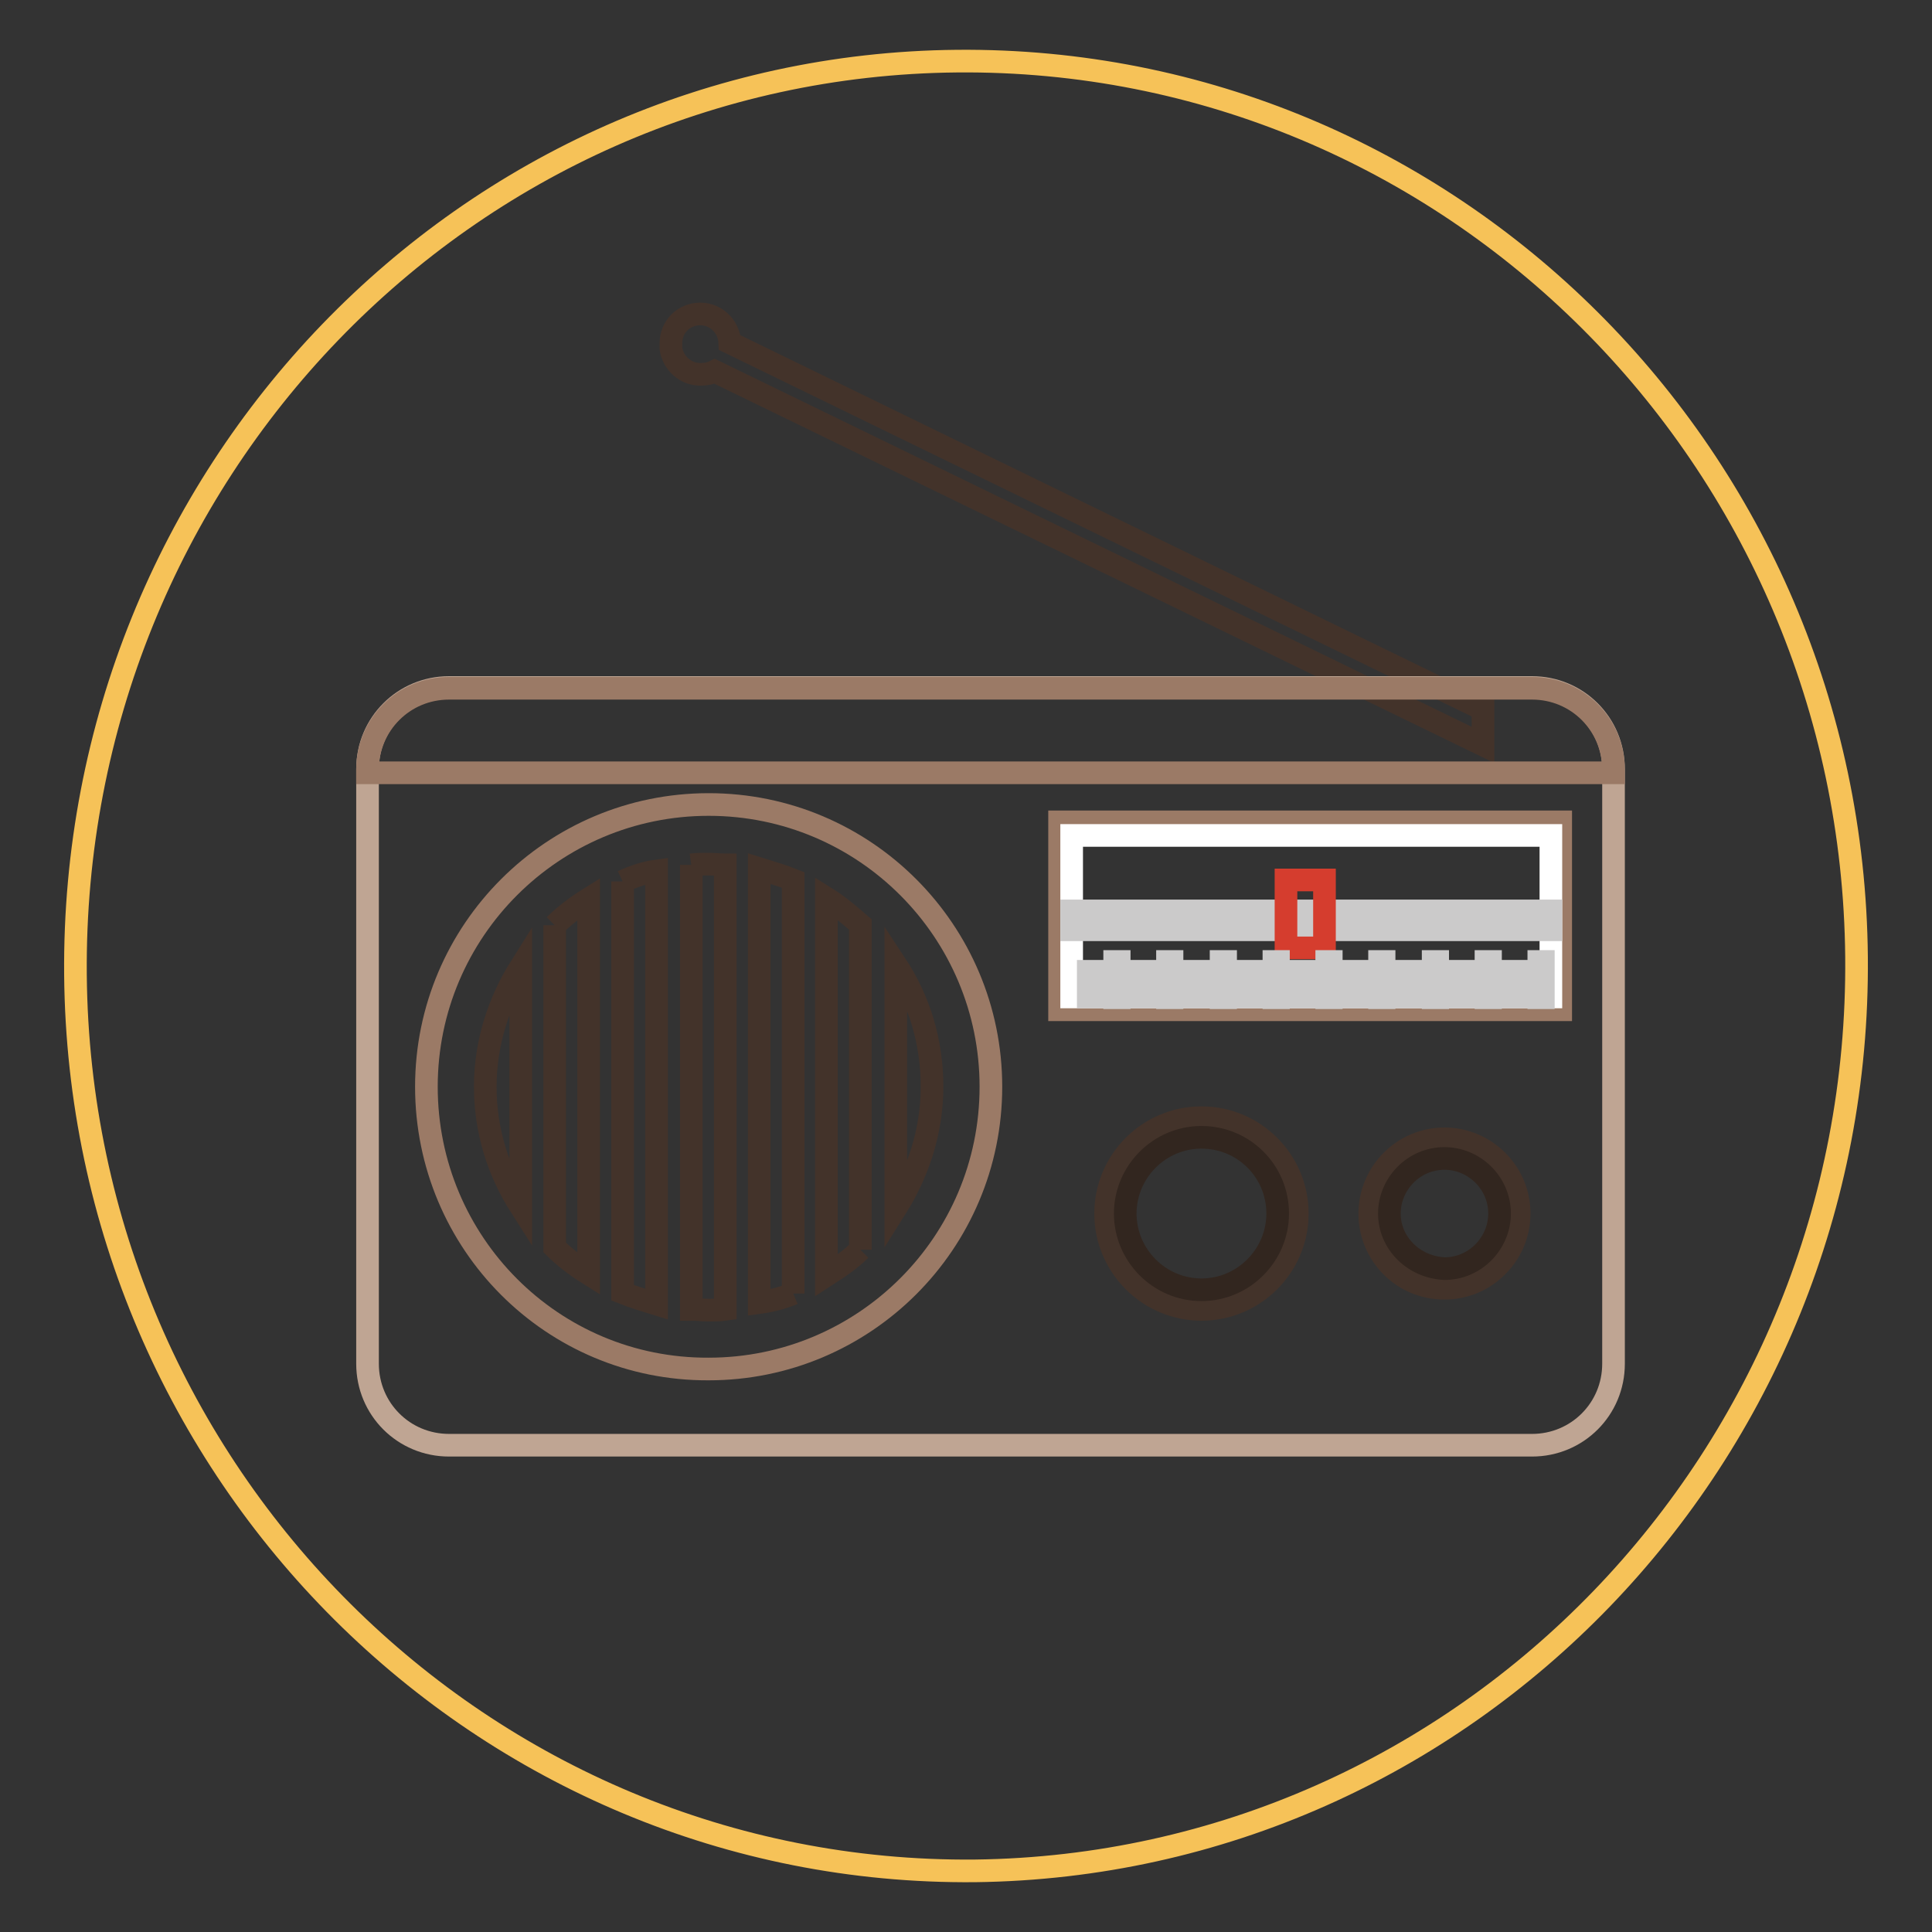
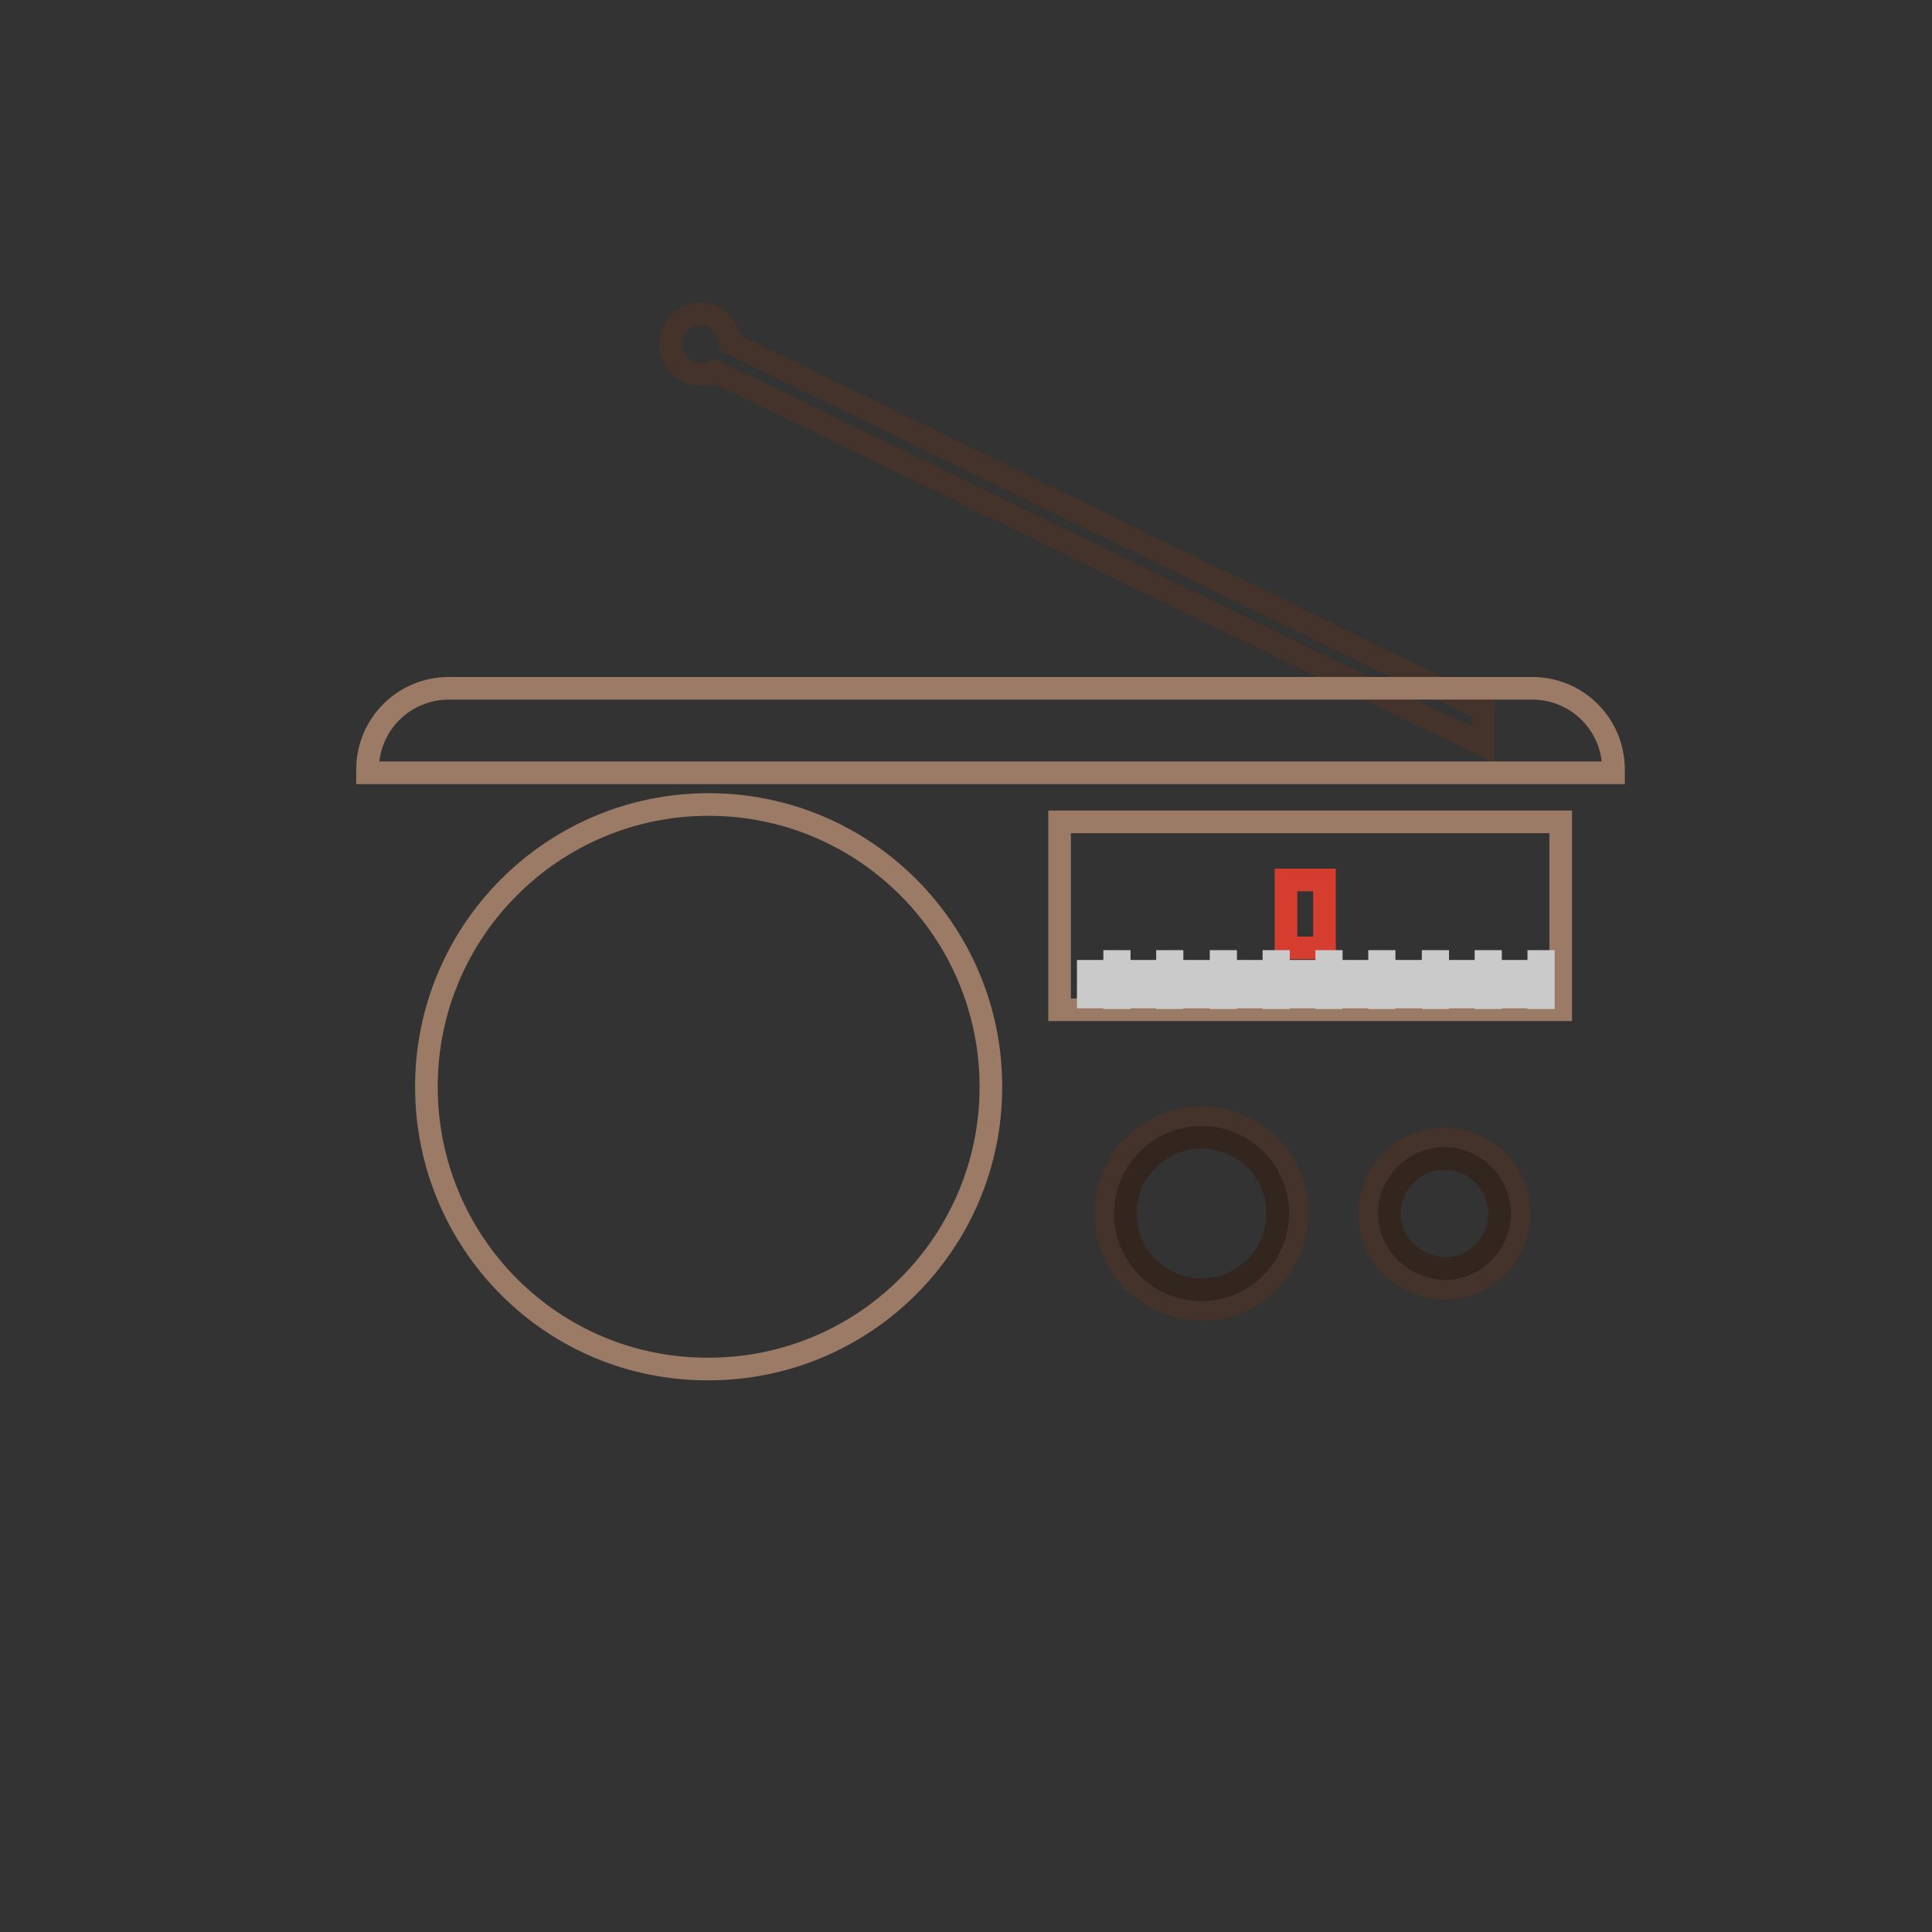
<svg xmlns="http://www.w3.org/2000/svg" version="1.1" x="0px" y="0px" viewBox="0 0 256 256" enable-background="new 0 0 256 256" xml:space="preserve">
  <rect x="0" y="0" width="256" height="256" fill="#333333" stroke="none" />
  <g>
-     <path stroke-width="3" fill-opacity="0" stroke="#f6c258" d="M10,129.2C9.4,62.9,61.7,8.7,126.8,8.1C192.1,7.5,245.4,60.7,246,126.8c0.6,66.1-51.7,120.3-116.8,121.1 C64,248.5,10.6,195.3,10,129.2" />
    <path stroke-width="3" fill-opacity="0" stroke="#43332a" d="M196.3,93.9L96.7,45.4c-0.1-2.2-1.9-3.8-3.9-3.8c-2.2,0-3.9,1.7-3.9,3.9v0.7c0.3,1.9,1.9,3.4,3.9,3.4 c0.7,0,1.3-0.1,1.9-0.4l101.8,49.5v-4.8H196.3z" />
-     <path stroke-width="3" fill-opacity="0" stroke="#bfa593" d="M213.8,101.9c0-6-4.8-10.8-10.8-10.8H59.5c-6,0-10.8,4.8-10.8,10.8v78.8c0,6,4.8,10.8,10.8,10.8H203 c6,0,10.8-4.8,10.8-10.8V101.9L213.8,101.9z" />
    <path stroke-width="3" fill-opacity="0" stroke="#9b7a66" d="M213.8,102.4v-0.4c0-6-4.8-10.8-10.8-10.8H59.5c-6,0-10.8,4.8-10.8,10.8v0.4H213.8z" />
    <path stroke-width="3" fill-opacity="0" stroke="#9b7a66" d="M56.5,144c0-20.7,16.8-37.4,37.4-37.4c20.7,0,37.4,16.8,37.4,37.4c0,20.7-16.8,37.4-37.4,37.4 C73.2,181.5,56.5,164.7,56.5,144" />
-     <path stroke-width="3" fill-opacity="0" stroke="#43332a" d="M105.1,171.4v-54.8c-1.5-0.6-2.9-1-4.5-1.5v57.5C102.1,172.4,103.7,172,105.1,171.4 M114,165.6v-43.1 c-1.5-1.3-2.9-2.5-4.5-3.5v50C111.2,167.9,112.7,166.9,114,165.6 M91.6,114.6v58.9c0.7,0,1.6,0.1,2.3,0.1c0.7,0,1.5,0,2.2-0.1 v-58.9c-0.7,0-1.5-0.1-2.2-0.1C93,114.5,92.3,114.5,91.6,114.6 M82.5,116.8v54.5c1.5,0.6,2.9,1,4.5,1.5v-57.4 C85.5,115.6,84,116.1,82.5,116.8 M123.5,144c0-6-1.7-11.5-4.8-16.2v32.3C121.6,155.5,123.5,150,123.5,144 M73.5,122.6v42.7 c1.3,1.3,2.9,2.5,4.5,3.5v-49.7C76.4,120.1,74.8,121.3,73.5,122.6 M64.3,144c0,5.8,1.7,11.2,4.7,15.9v-31.8 C66.1,132.7,64.3,138.2,64.3,144" />
    <path stroke-width="3" fill-opacity="0" stroke="#9b7a66" d="M140.4,108.9h66.4v24.9h-66.4V108.9z" />
-     <path stroke-width="3" fill-opacity="0" stroke="#ffffff" d="M142,110.7h63.5v21.4H142V110.7z" />
    <path stroke-width="3" fill-opacity="0" stroke="#43332a" d="M146.5,160.8c0-7,5.7-12.7,12.7-12.7s12.7,5.7,12.7,12.7c0,7-5.7,12.7-12.7,12.7S146.5,167.8,146.5,160.8" />
    <path stroke-width="3" fill-opacity="0" stroke="#32261f" d="M149.1,160.8c0-5.5,4.5-10.1,10.1-10.1s10.1,4.5,10.1,10.1c0,5.5-4.5,10.1-10.1,10.1 S149.1,166.3,149.1,160.8" />
    <path stroke-width="3" fill-opacity="0" stroke="#43332a" d="M181.5,160.8c0-5.4,4.4-9.9,9.9-9.9c5.4,0,9.9,4.4,9.9,9.9c0,5.4-4.4,9.9-9.9,9.9 C185.8,170.7,181.5,166.2,181.5,160.8" />
    <path stroke-width="3" fill-opacity="0" stroke="#32261f" d="M184.1,160.8c0-3.9,3.2-7.3,7.3-7.3c3.9,0,7.3,3.2,7.3,7.3c0,3.9-3.2,7.3-7.3,7.3 C187.3,167.9,184.1,164.7,184.1,160.8" />
-     <path stroke-width="3" fill-opacity="0" stroke="#cbcaca" d="M142,120.7h63.5v2.5H142V120.7z" />
    <path stroke-width="3" fill-opacity="0" stroke="#d53d2e" d="M170.4,116.6h5.1v9h-5.1V116.6z" />
    <path stroke-width="3" fill-opacity="0" stroke="#cbcaca" d="M144.2,128.7h0.6v3.4h-0.6V128.7z M147.7,127.4h0.6v4.8h-0.6V127.4z M151.2,128.7h0.6v3.4h-0.6V128.7z  M154.7,127.4h0.6v4.8h-0.6V127.4z M158.2,128.7h0.6v3.4h-0.6V128.7z M161.8,127.4h0.6v4.8h-0.6V127.4z M165.3,128.7h0.6v3.4h-0.6 V128.7z M168.8,127.4h0.6v4.8h-0.6V127.4z M172.3,128.7h0.6v3.4h-0.6V128.7z M175.8,127.4h0.6v4.8h-0.6V127.4z M179.3,128.7h0.6 v3.4h-0.6V128.7z M182.8,127.4h0.6v4.8h-0.6V127.4z M186.4,128.7h0.6v3.4h-0.6V128.7z M189.9,127.4h0.6v4.8h-0.6V127.4z  M193.4,128.7h0.6v3.4h-0.6V128.7z M196.9,127.4h0.6v4.8h-0.6V127.4z M200.4,128.7h0.6v3.4h-0.6V128.7z M203.9,127.4h0.6v4.8h-0.6 V127.4z" />
  </g>
</svg>